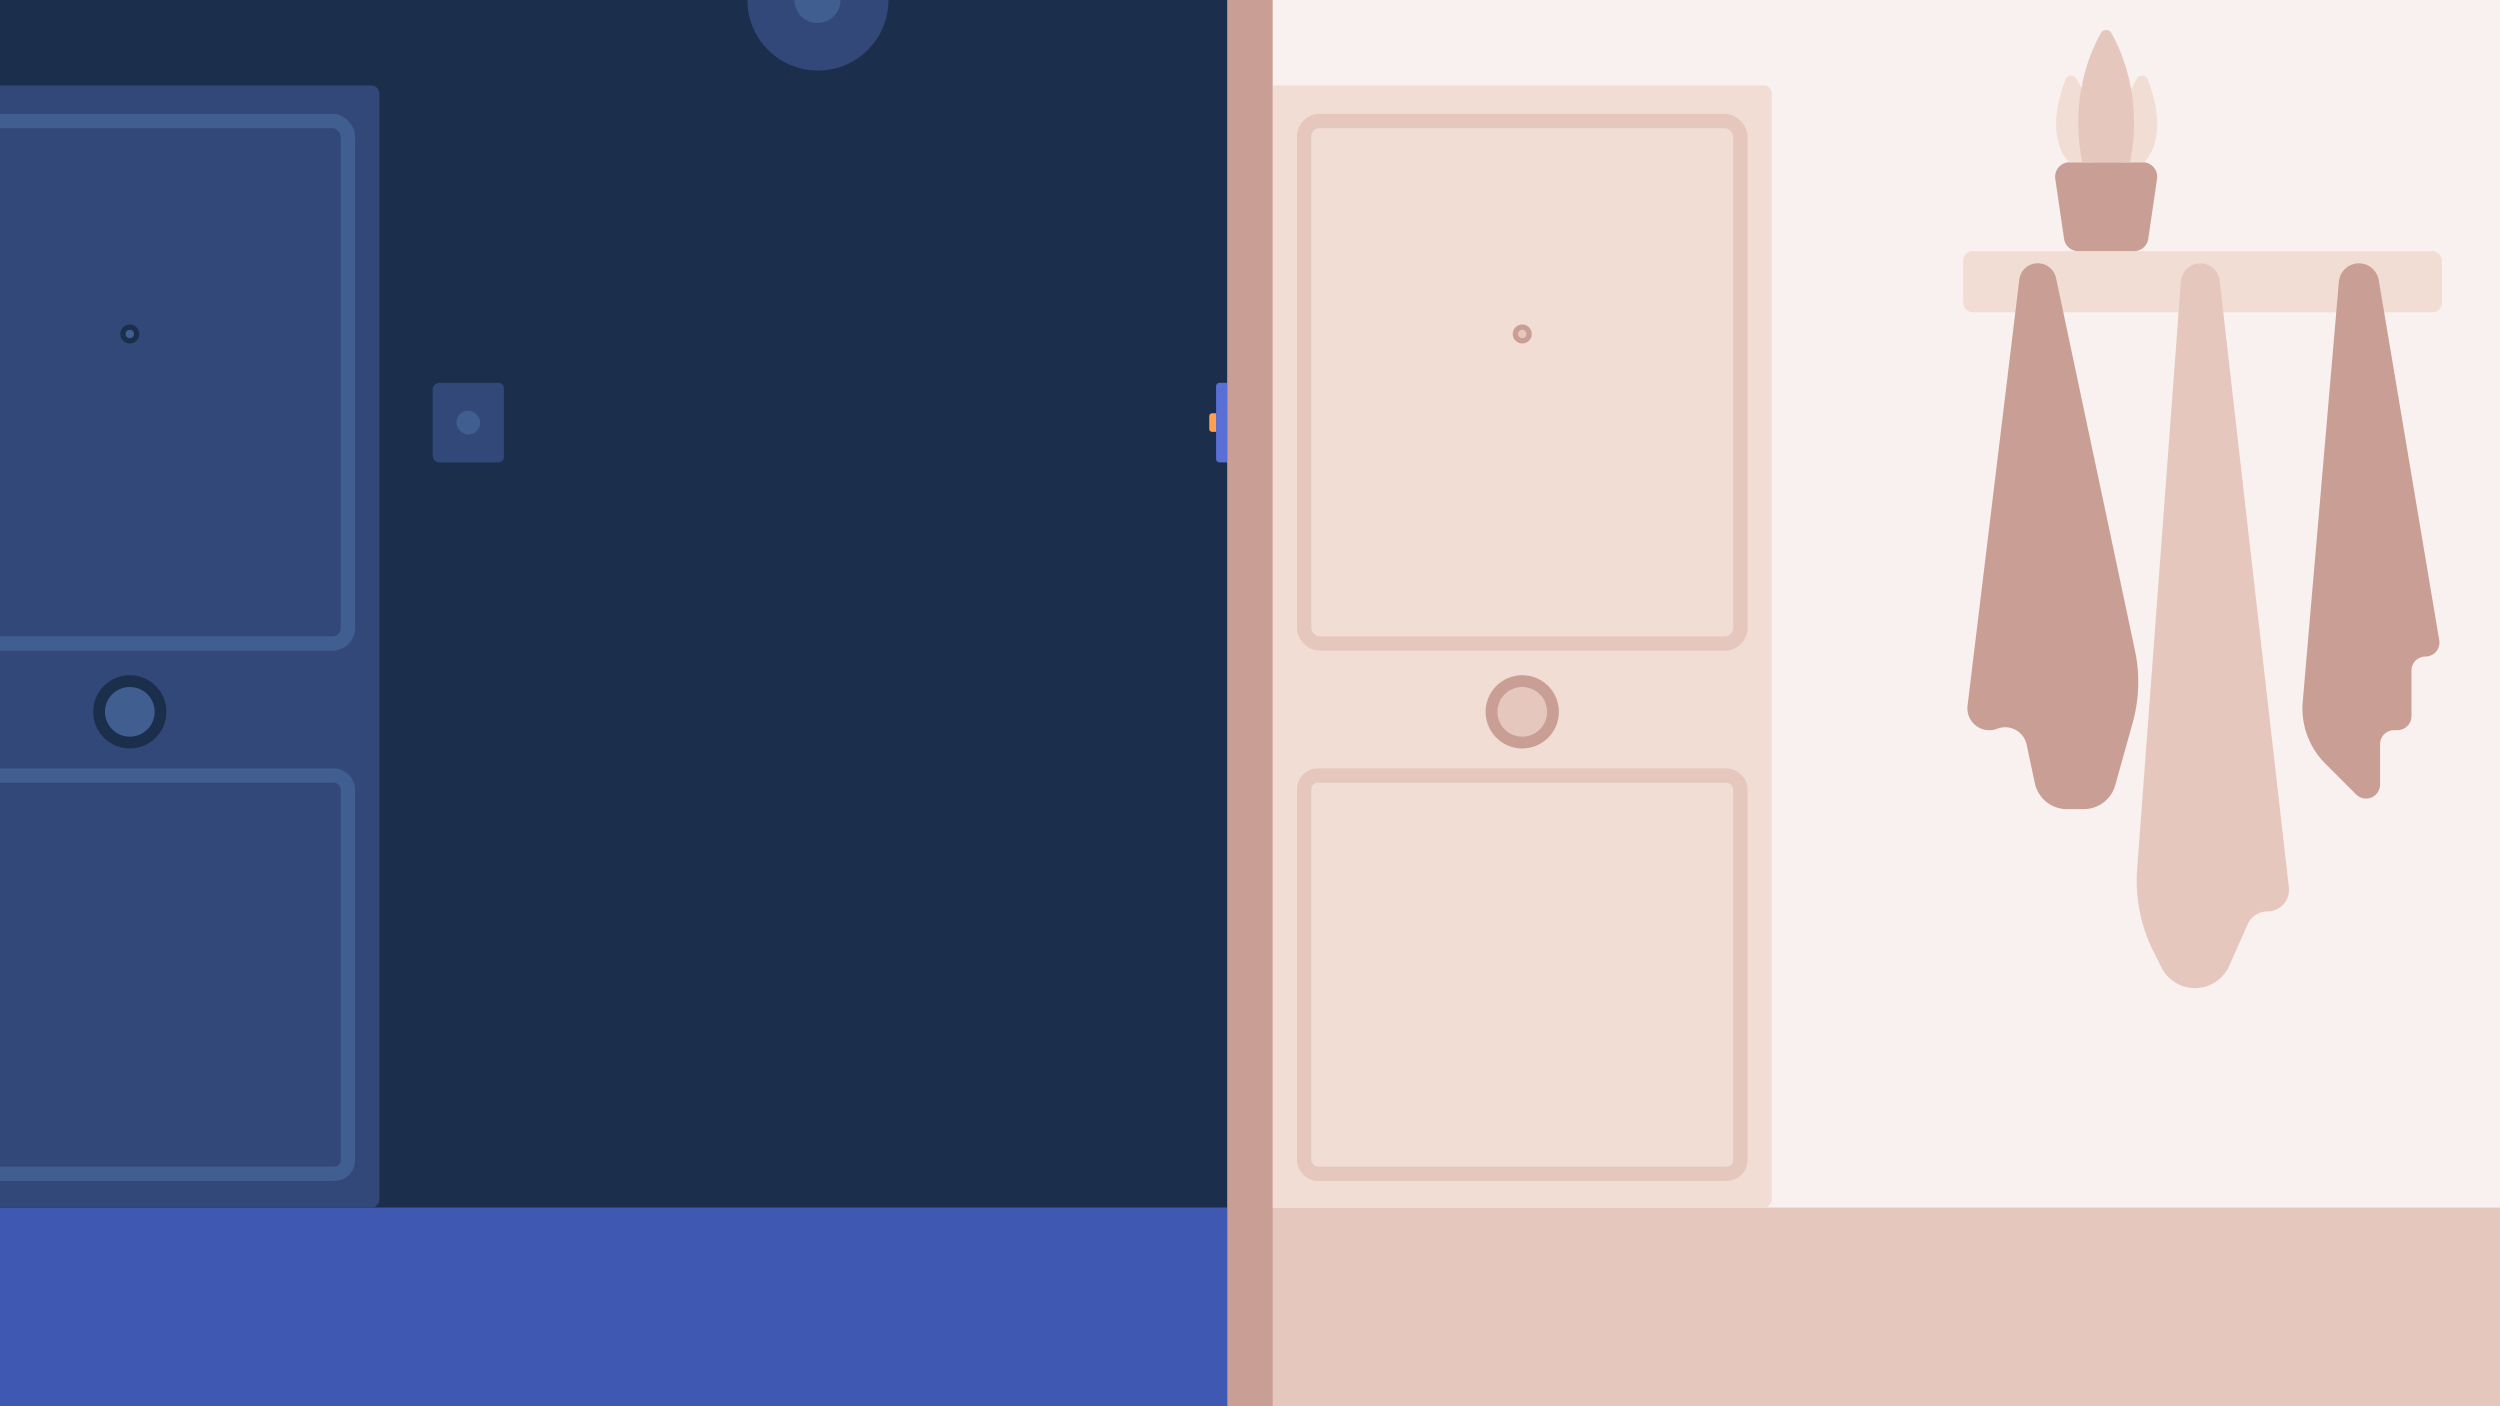
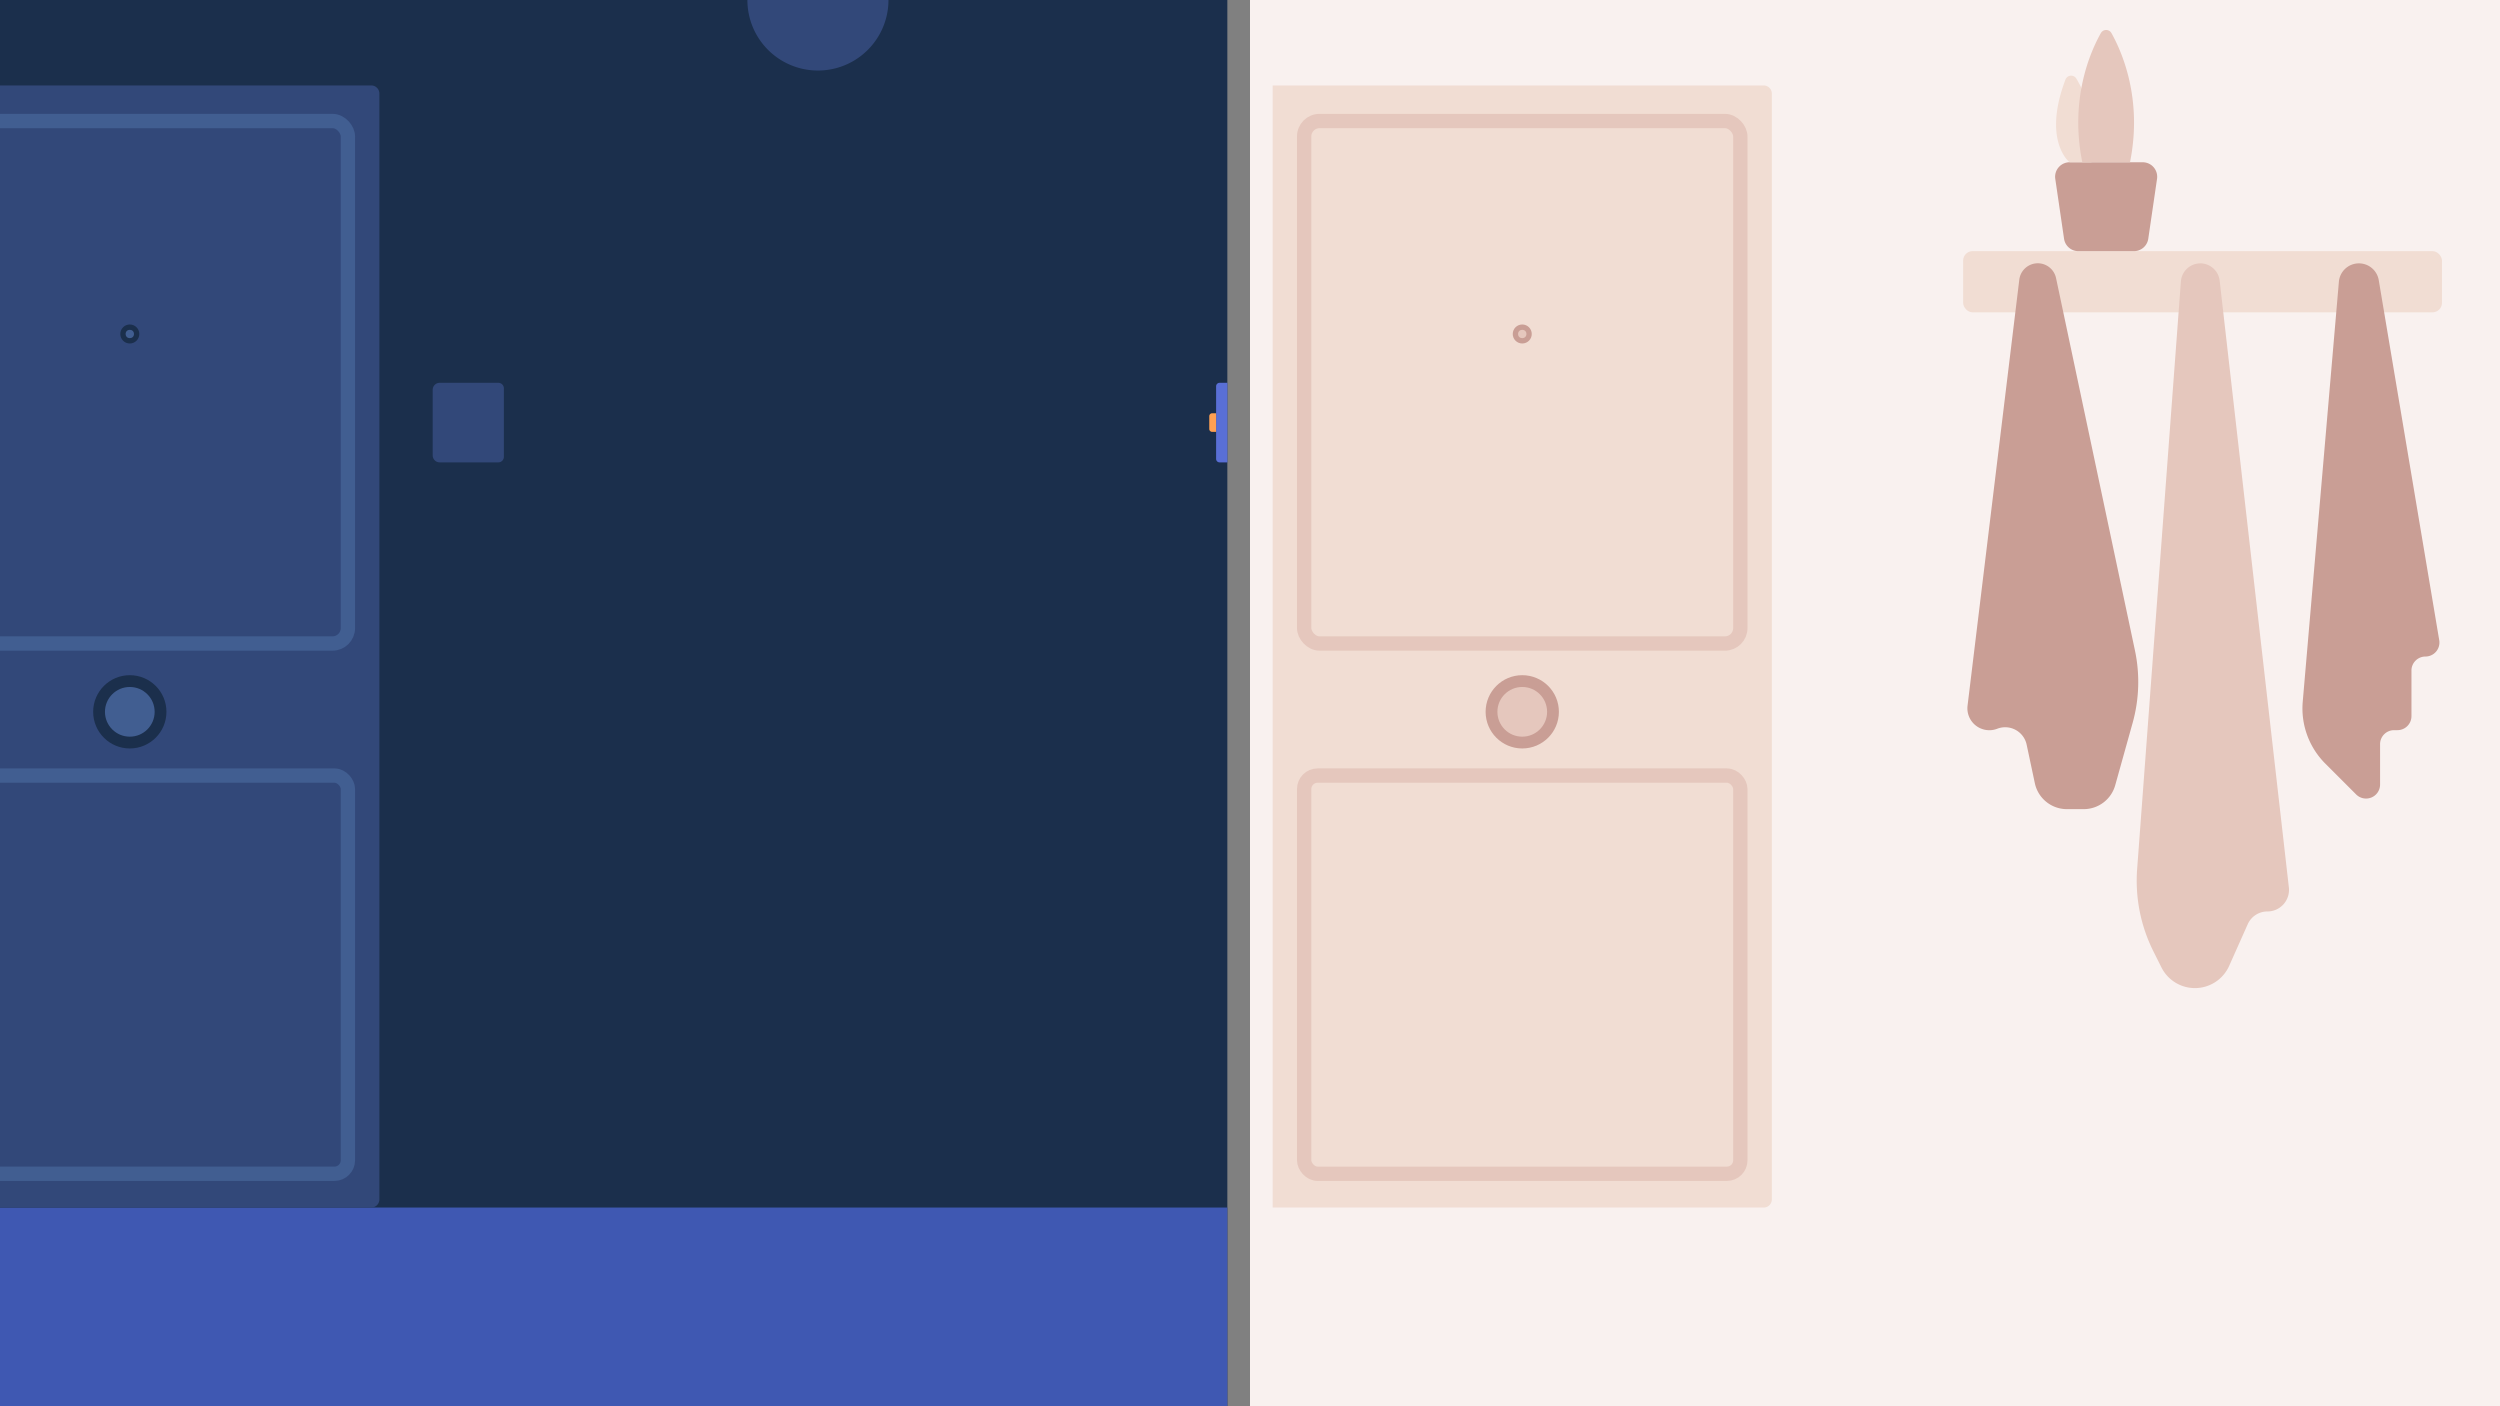
<svg xmlns="http://www.w3.org/2000/svg" id="Layer_1" data-name="Layer 1" viewBox="0 0 1920 1080">
  <rect x="0" y="0" width="1920" height="1080" fill="#808080" stroke="none" />
  <defs>
    <style>.cls-1{fill:#1b2f4c;}.cls-2{fill:#f9f1ef;}.cls-3{fill:#e5c7bd;}.cls-4{fill:#596fd6;}.cls-5{fill:#ffa052;}.cls-6{fill:#324879;}.cls-7{fill:#3f58b2;}.cls-8{fill:#f1ddd3;}.cls-9{fill:#c99e95;}.cls-10,.cls-11{fill:none;stroke-miterlimit:10;stroke-width:11px;}.cls-10{stroke:#e5c7bd;}.cls-11{stroke:#415e91;}.cls-12{fill:#415e91;}</style>
  </defs>
  <rect class="cls-1" width="942.6" height="1080" />
  <rect class="cls-2" x="960" width="960" height="1080" />
-   <rect class="cls-3" x="960" y="927.4" width="960" height="152.6" />
  <path class="cls-4" d="M936.64,294h6a0,0,0,0,1,0,0v61.11a0,0,0,0,1,0,0h-6a2.67,2.67,0,0,1-2.67-2.67V296.65A2.67,2.67,0,0,1,936.64,294Z" />
  <path class="cls-5" d="M930.95,317.39h3a0,0,0,0,1,0,0v14.29a0,0,0,0,1,0,0h-3a2.24,2.24,0,0,1-2.24-2.24v-9.82A2.24,2.24,0,0,1,930.95,317.39Z" />
  <path class="cls-6" d="M337.67,294h45.05a4.26,4.26,0,0,1,4.26,4.26v52.58a4.26,4.26,0,0,1-4.26,4.26H337.67a5.36,5.36,0,0,1-5.36-5.36V299.34A5.36,5.36,0,0,1,337.67,294Z" />
  <rect class="cls-7" y="927.4" width="942.6" height="152.6" />
  <rect class="cls-8" x="1507.69" y="192.86" width="367.75" height="47.02" rx="7.29" />
  <path class="cls-9" d="M1550.81,214.86l-39.73,327.07a16.85,16.85,0,0,0,22.81,17.74h0a16.85,16.85,0,0,1,22.57,12.2l6.3,29.64a25.16,25.16,0,0,0,24.6,19.91h12.94A25.14,25.14,0,0,0,1624.51,603l13.36-47.85a116.71,116.71,0,0,0,1.77-55.59l-60.6-286a14.33,14.33,0,0,0-14-11.36h0A14.32,14.32,0,0,0,1550.81,214.86Z" />
  <path class="cls-3" d="M1689.84,202.26h0a15,15,0,0,1,14.86,13.27l53.15,466A16.58,16.58,0,0,1,1741.38,700h0a16.57,16.57,0,0,0-15.14,9.83L1712,741.77a28.79,28.79,0,0,1-26.31,17.09h0A28.78,28.78,0,0,1,1660,743l-6-12a121.08,121.08,0,0,1-12.67-63.61l33.61-451.36A15,15,0,0,1,1689.84,202.26Z" />
  <path class="cls-9" d="M1811.65,202.26h0a15.45,15.45,0,0,1,15.23,12.89l46.45,276.52a10.76,10.76,0,0,1-10.61,12.55h0A10.77,10.77,0,0,0,1852,515v35a10.77,10.77,0,0,1-10.77,10.77h-2.56a10.77,10.77,0,0,0-10.77,10.76v31a10.76,10.76,0,0,1-18.37,7.61l-23.65-23.65A59.94,59.94,0,0,1,1768.49,539l27.77-322.58A15.44,15.44,0,0,1,1811.65,202.26Z" />
  <path class="cls-9" d="M1645.6,124.62h-56.15a11.14,11.14,0,0,0-11,12.75l6.74,46a11.13,11.13,0,0,0,11,9.52h42.68a11.14,11.14,0,0,0,11-9.52l6.73-46A11.13,11.13,0,0,0,1645.6,124.62Z" />
  <path class="cls-8" d="M1589.45,124.62s-21.08-16.21-3.18-63.51a4.66,4.66,0,0,1,8.33-.78c6.28,10.15,15.6,31.41,11.63,64.29" />
-   <path class="cls-8" d="M1646.35,124.62s21.09-16.21,3.19-63.51a4.67,4.67,0,0,0-8.34-.78c-6.28,10.15-15.59,31.41-11.62,64.29" />
  <path class="cls-3" d="M1613.47,25.4c-8,14.19-24.12,50.54-14.26,99.22h36.63c9.86-48.68-6.28-85-14.26-99.22A4.65,4.65,0,0,0,1613.47,25.4Z" />
  <path class="cls-8" d="M977.4,65.62h377.11a6.26,6.26,0,0,1,6.26,6.26V921.14a6.26,6.26,0,0,1-6.26,6.26H977.4a0,0,0,0,1,0,0V65.62A0,0,0,0,1,977.4,65.62Z" />
  <rect class="cls-10" x="1001.59" y="92.94" width="334.99" height="401.28" rx="11.85" />
  <rect class="cls-10" x="1001.59" y="595.64" width="334.99" height="305.81" rx="10.34" />
  <circle class="cls-9" cx="1169.09" cy="546.68" r="28.14" />
  <circle class="cls-3" cx="1169.09" cy="546.68" r="19.08" />
  <circle class="cls-9" cx="1169.09" cy="256.5" r="7.3" />
  <circle class="cls-3" cx="1169.09" cy="256.5" r="3.2" />
  <path class="cls-6" d="M-92,65.62H285.11a6.26,6.26,0,0,1,6.26,6.26V921.14a6.26,6.26,0,0,1-6.26,6.26H-92a0,0,0,0,1,0,0V65.62A0,0,0,0,1-92,65.62Z" />
  <rect class="cls-11" x="-67.8" y="92.94" width="334.99" height="401.28" rx="11.85" />
  <rect class="cls-11" x="-67.8" y="595.64" width="334.99" height="305.81" rx="10.34" />
  <circle class="cls-1" cx="99.69" cy="546.68" r="28.14" />
  <circle class="cls-12" cx="99.69" cy="546.68" r="19.08" />
  <circle class="cls-1" cx="99.69" cy="256.5" r="7.3" />
  <circle class="cls-12" cx="99.69" cy="256.5" r="3.2" />
-   <rect class="cls-12" x="350.51" y="315.39" width="18.29" height="18.29" rx="9.14" />
  <path class="cls-6" d="M682.34,0A54.17,54.17,0,0,1,574,0" />
-   <path class="cls-12" d="M645.47,0a17.65,17.65,0,1,1-35.3,0" />
-   <rect class="cls-9" x="942.6" width="34.81" height="1080" />
</svg>